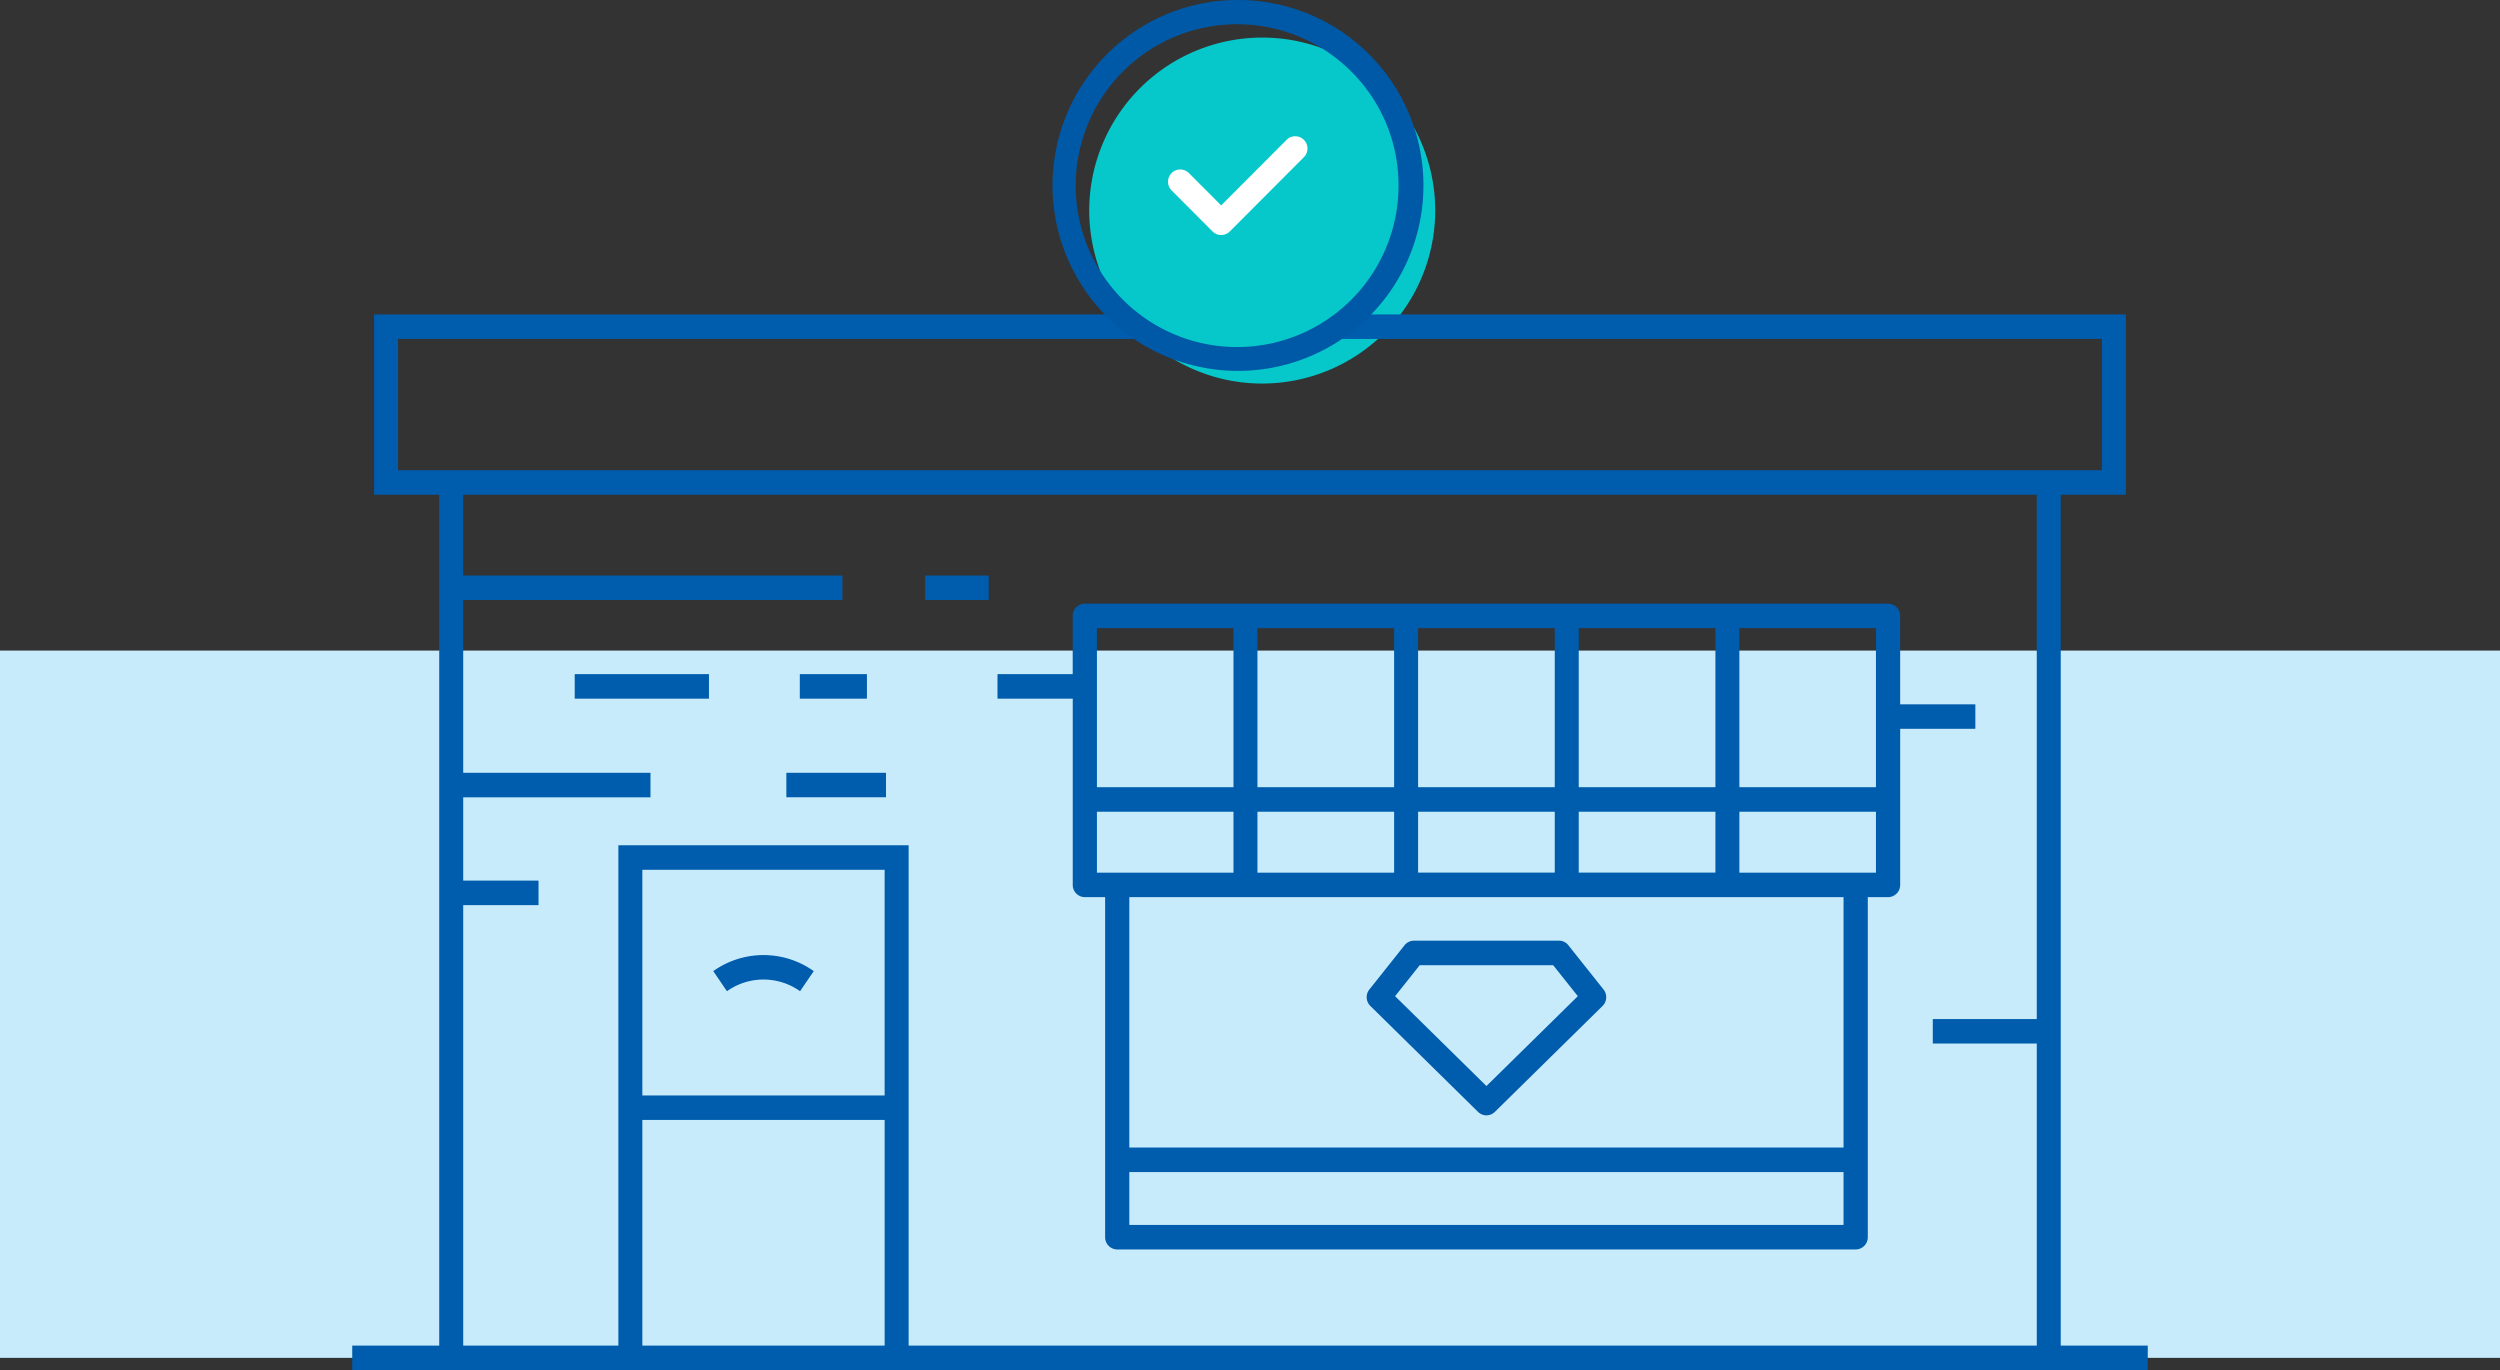
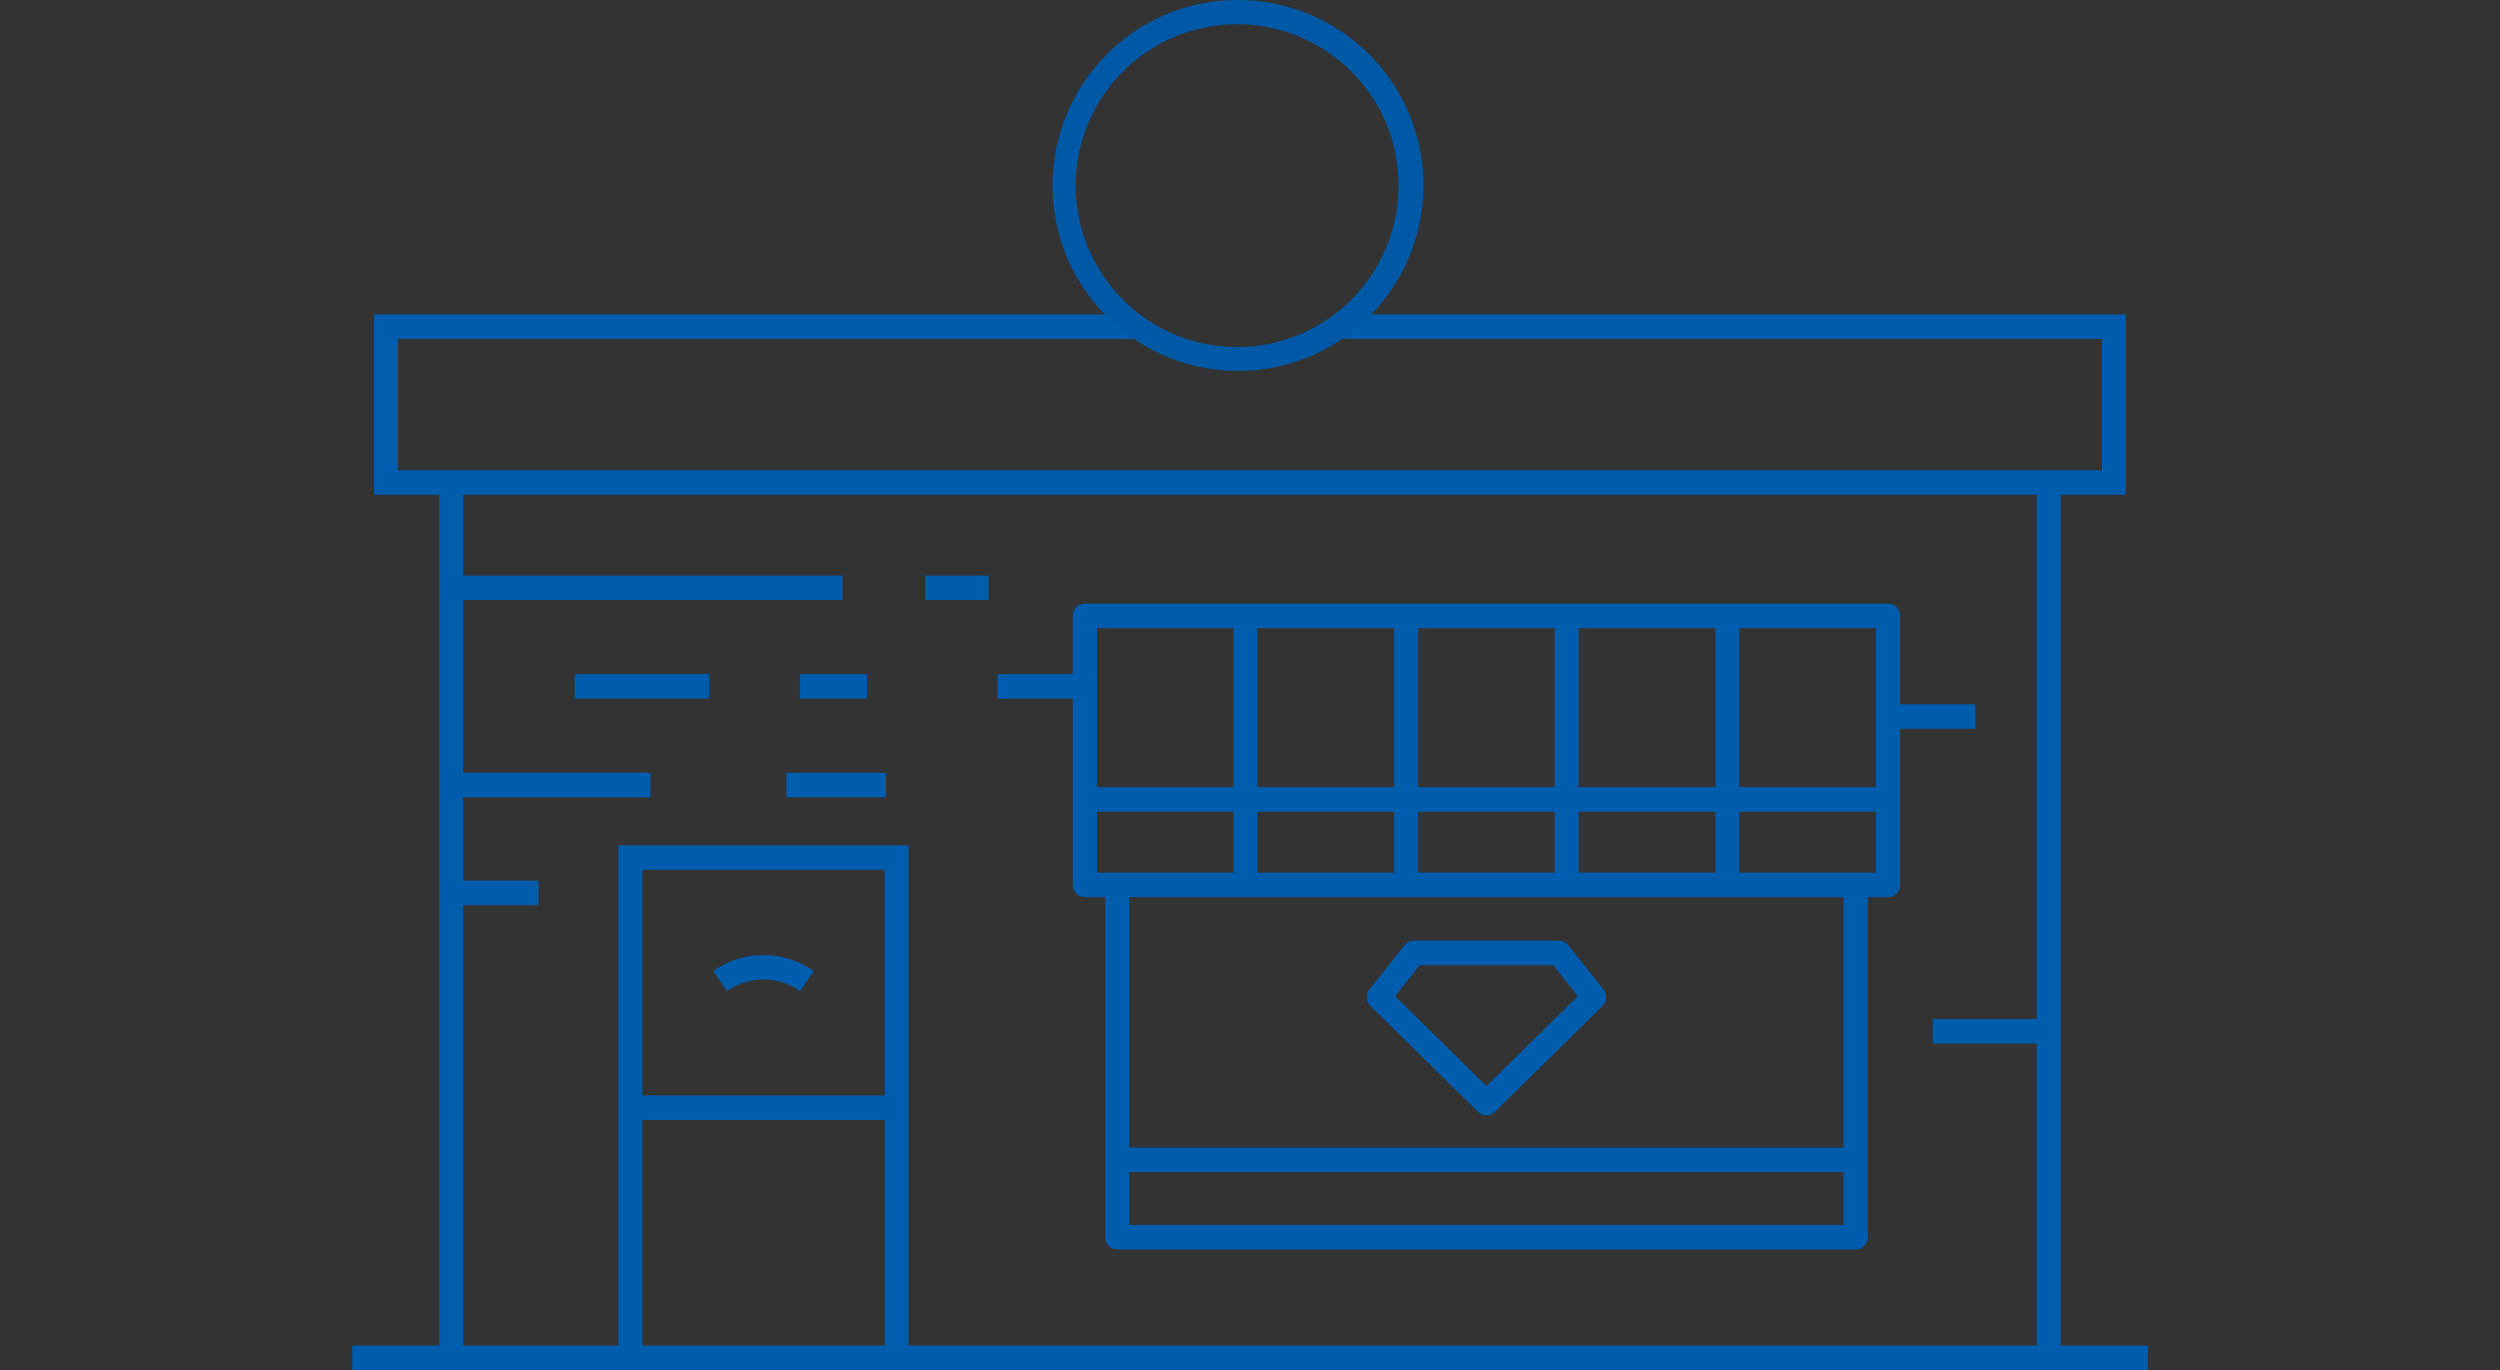
<svg xmlns="http://www.w3.org/2000/svg" width="562" height="308" viewBox="0 0 562 308">
  <rect x="0" y="0" width="562" height="308" fill="#333333" stroke="none" />
-   <path d="M724.076,278.206a38.887,38.887,0,1,0-38.887,38.976,38.933,38.933,0,0,0,38.887-38.976Z" transform="translate(-401.44 -230.96)" fill="#06c8cb" fill-rule="evenodd" />
-   <polygon points="562 305.245 0 305.245 0 146.251 562 146.251 562 305.245 562 305.245" fill="#c7ebfb" fill-rule="evenodd" />
  <path d="M702.319,301.638H879.338v40.534H864.694V533.448h19.563v5.512H480.622v-5.512h19.557V342.172H485.534V301.638H657.061v5.513H490.925v29.508H873.948V307.151H702.319v-5.513ZM756.34,372.17v35.754h30.724V372.17Zm0,41.267v13.69h30.724v-13.69Zm-5.39,13.69v-13.69H720.227v13.69Zm0-19.2V372.17H720.227v35.754Zm-102.922,0h30.7V372.17h-30.7v35.754Zm36.087,0h30.722V372.17H684.115v35.754Zm108.338,0h30.7V372.17h-30.7v35.754Zm30.7,5.513h-30.7v13.69h30.7v-13.69Zm-108.313,0H684.115v13.69h30.722v-13.69Zm-36.112,0h-30.7v13.69h30.7v-13.69Zm180.58,120.011v-67.9H835.932V460.04h23.373V342.172H505.569v18.161h85.249v5.512H505.569v38.836h42.1v5.512h-42.1v18.733H522.5v5.512H505.569v99.01h34.882V420.982H605.7V533.448Zm-313.465,0h54.467V482.727H545.84v50.721Zm173.453-91.031h32.593a2.709,2.709,0,0,1,2.237,1.185l7.794,9.8a2.774,2.774,0,0,1-.268,3.736l-24.167,23.767a2.689,2.689,0,0,1-3.806-.021l-24.187-23.79a2.774,2.774,0,0,1-.223-3.691h0l7.912-9.951a2.691,2.691,0,0,1,2.115-1.027v-.007Zm31.3,5.513h-30l-5.54,6.968L735.59,475.1,756.136,454.9l-5.543-6.968ZM581.237,382.508h15.086v5.511H581.237v-5.511Zm-3.025,22.173h22.4v5.512h-22.4v-5.512ZM828.6,389.29H845.5V394.8H828.6v35.082a2.74,2.74,0,0,1-2.722,2.756h-4.559v59.045h0v17.4a2.741,2.741,0,0,1-2.723,2.756h-166a2.739,2.739,0,0,1-2.721-2.756v-17.4h0V432.64h-4.56a2.739,2.739,0,0,1-2.722-2.756V388.019H625.678v-5.511h16.906V369.415a2.74,2.74,0,0,1,2.722-2.757H825.873a2.741,2.741,0,0,1,2.722,2.757V389.29Zm-297.958-6.782h30.174v5.511H530.637v-5.511Zm78.791-22.175H623.7v5.512h-14.27v-5.512ZM545.84,477.214h54.467v-50.72H545.84v50.72Zm15.943-27.947a19.474,19.474,0,0,1,22.585,0l-3.073,4.521a14.16,14.16,0,0,0-16.439,0l-3.073-4.521ZM815.869,432.64H655.31v56.289H815.869V432.64Zm0,61.8H655.31v11.884H815.869V494.442Z" transform="translate(-401.44 -230.96)" fill="#005cad" />
  <path d="M679.69,230.96a41.689,41.689,0,1,1-29.44,12.225,41.453,41.453,0,0,1,29.44-12.225Zm25.553,16.121a36.283,36.283,0,1,0,10.583,25.612,35.985,35.985,0,0,0-10.583-25.612Z" transform="translate(-401.44 -230.96)" fill="#0059a6" />
-   <path d="M664.822,273.766a2.752,2.752,0,0,1,3.888-3.9l7.254,7.271,14.7-14.74a2.752,2.752,0,1,1,3.888,3.9l-16.648,16.689a2.748,2.748,0,0,1-3.889,0l-9.2-9.22Z" transform="translate(-401.44 -230.96)" fill="#fff" />
</svg>